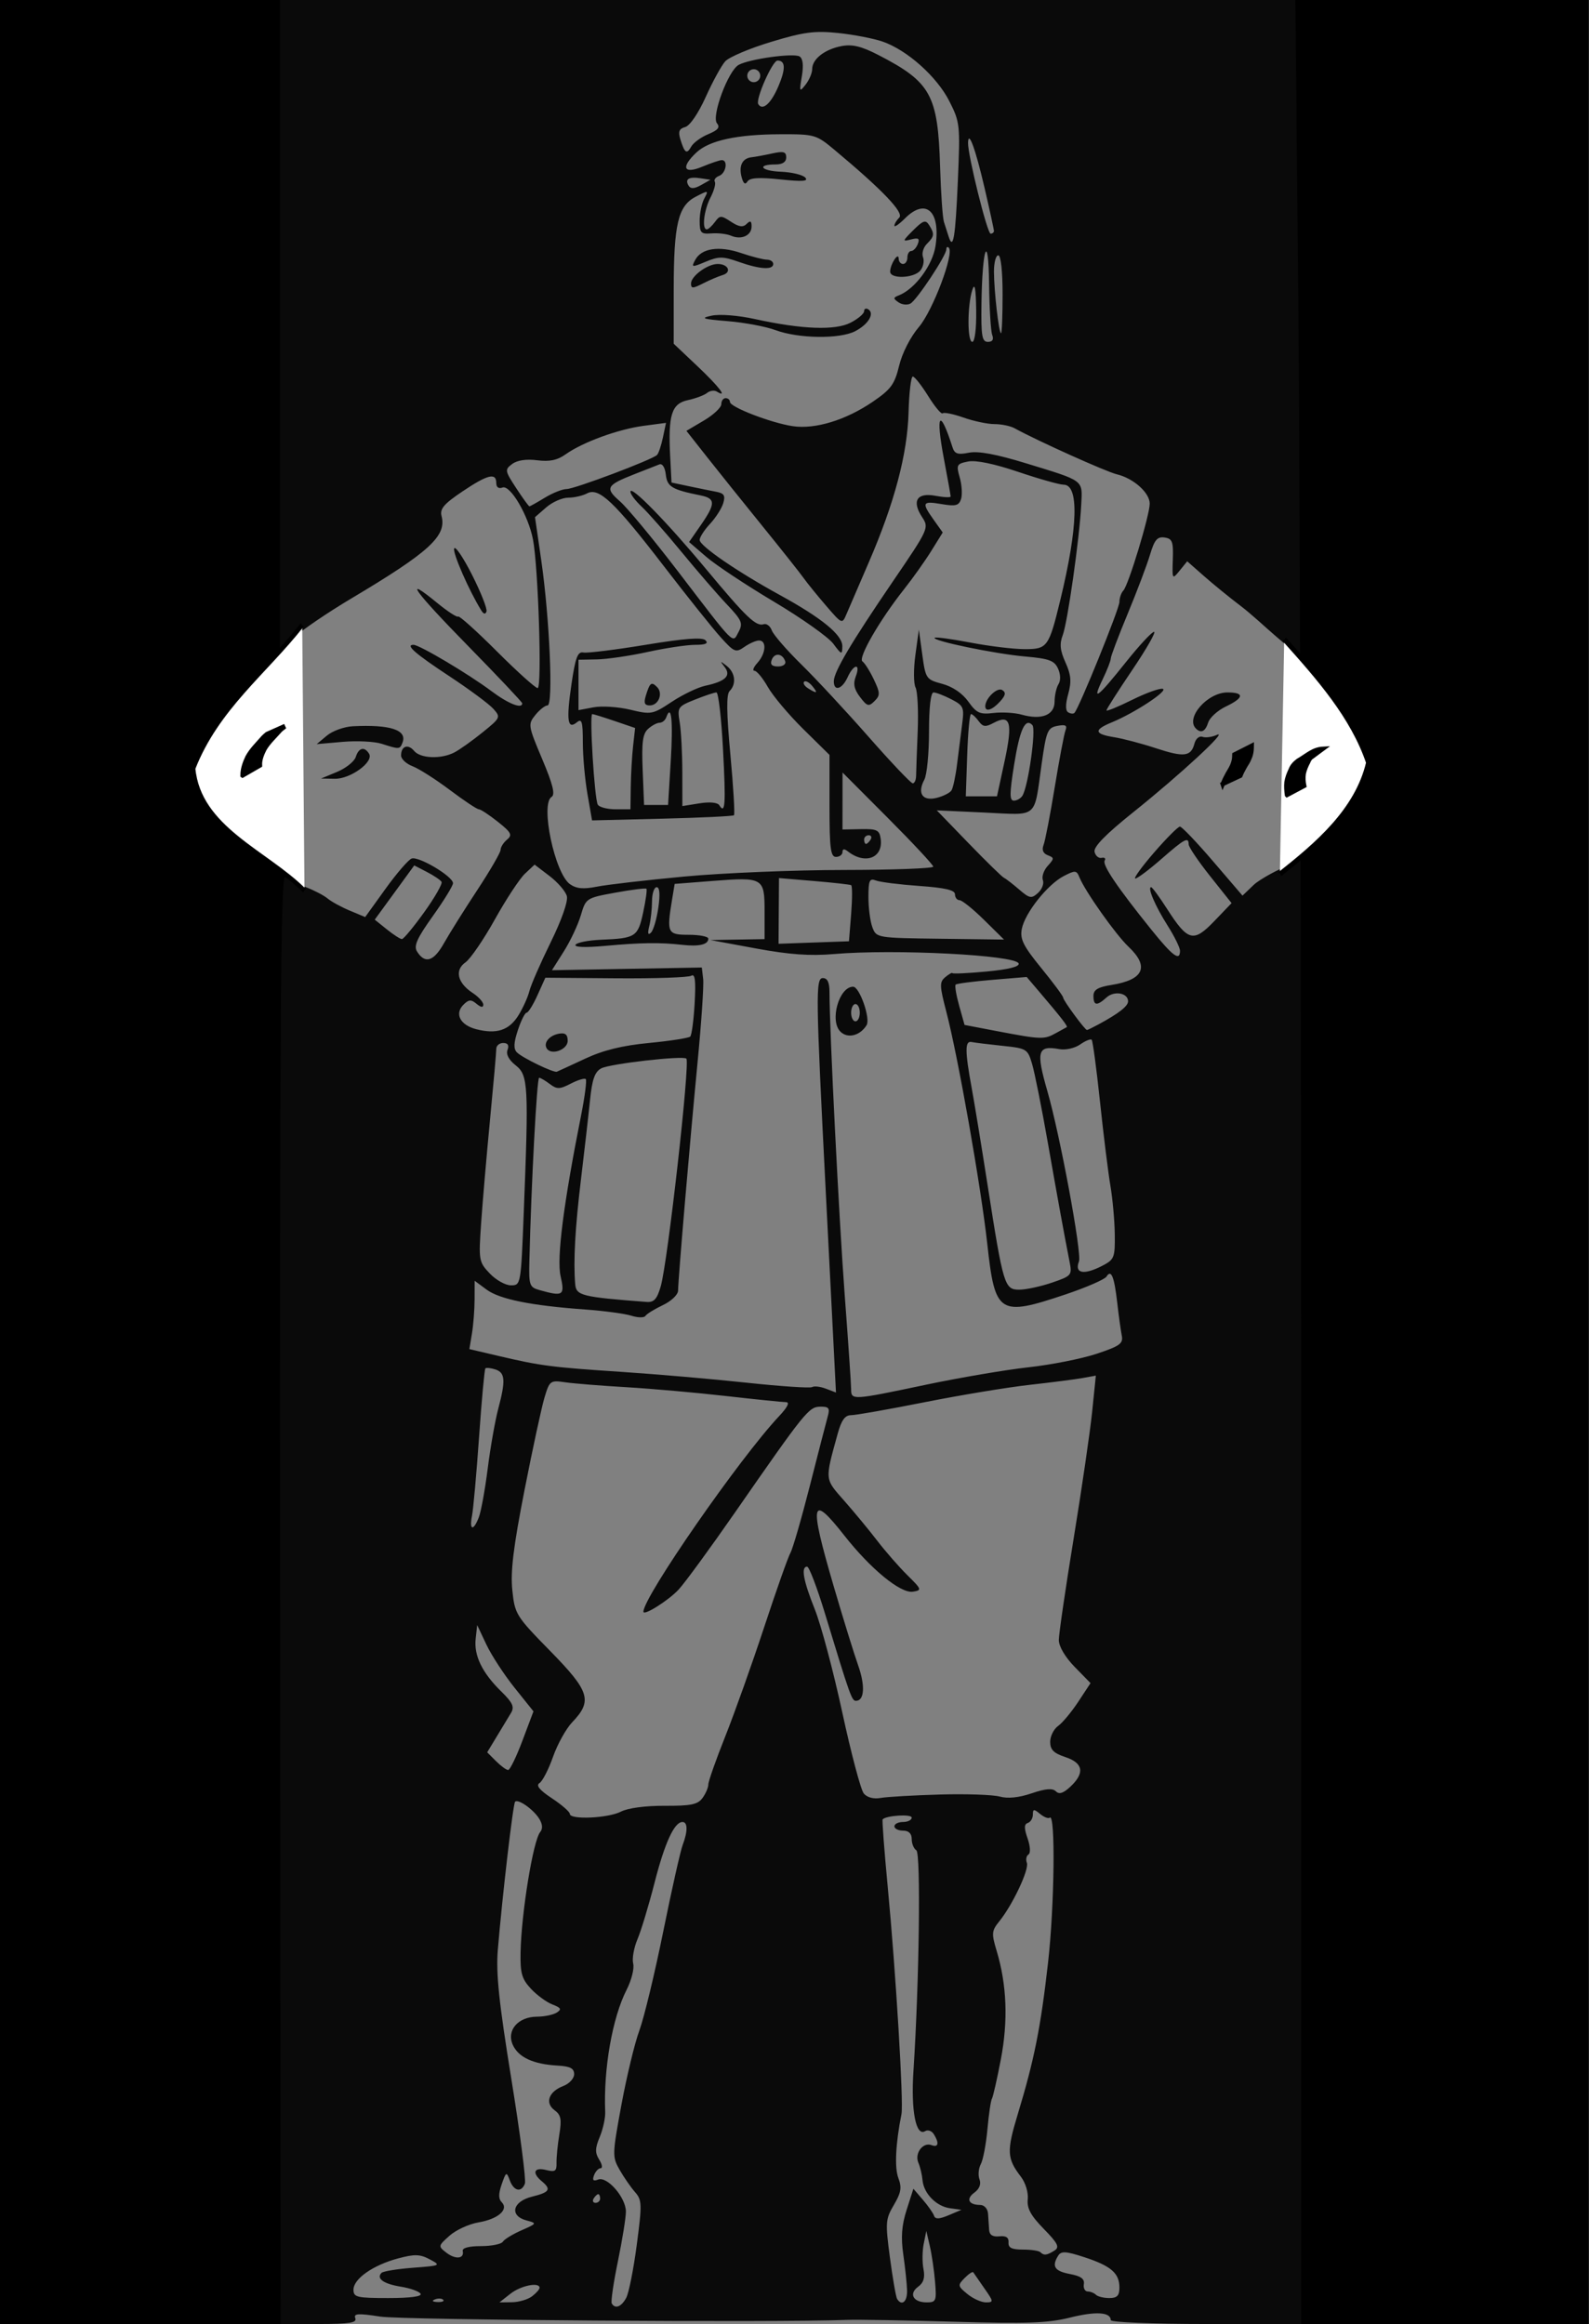
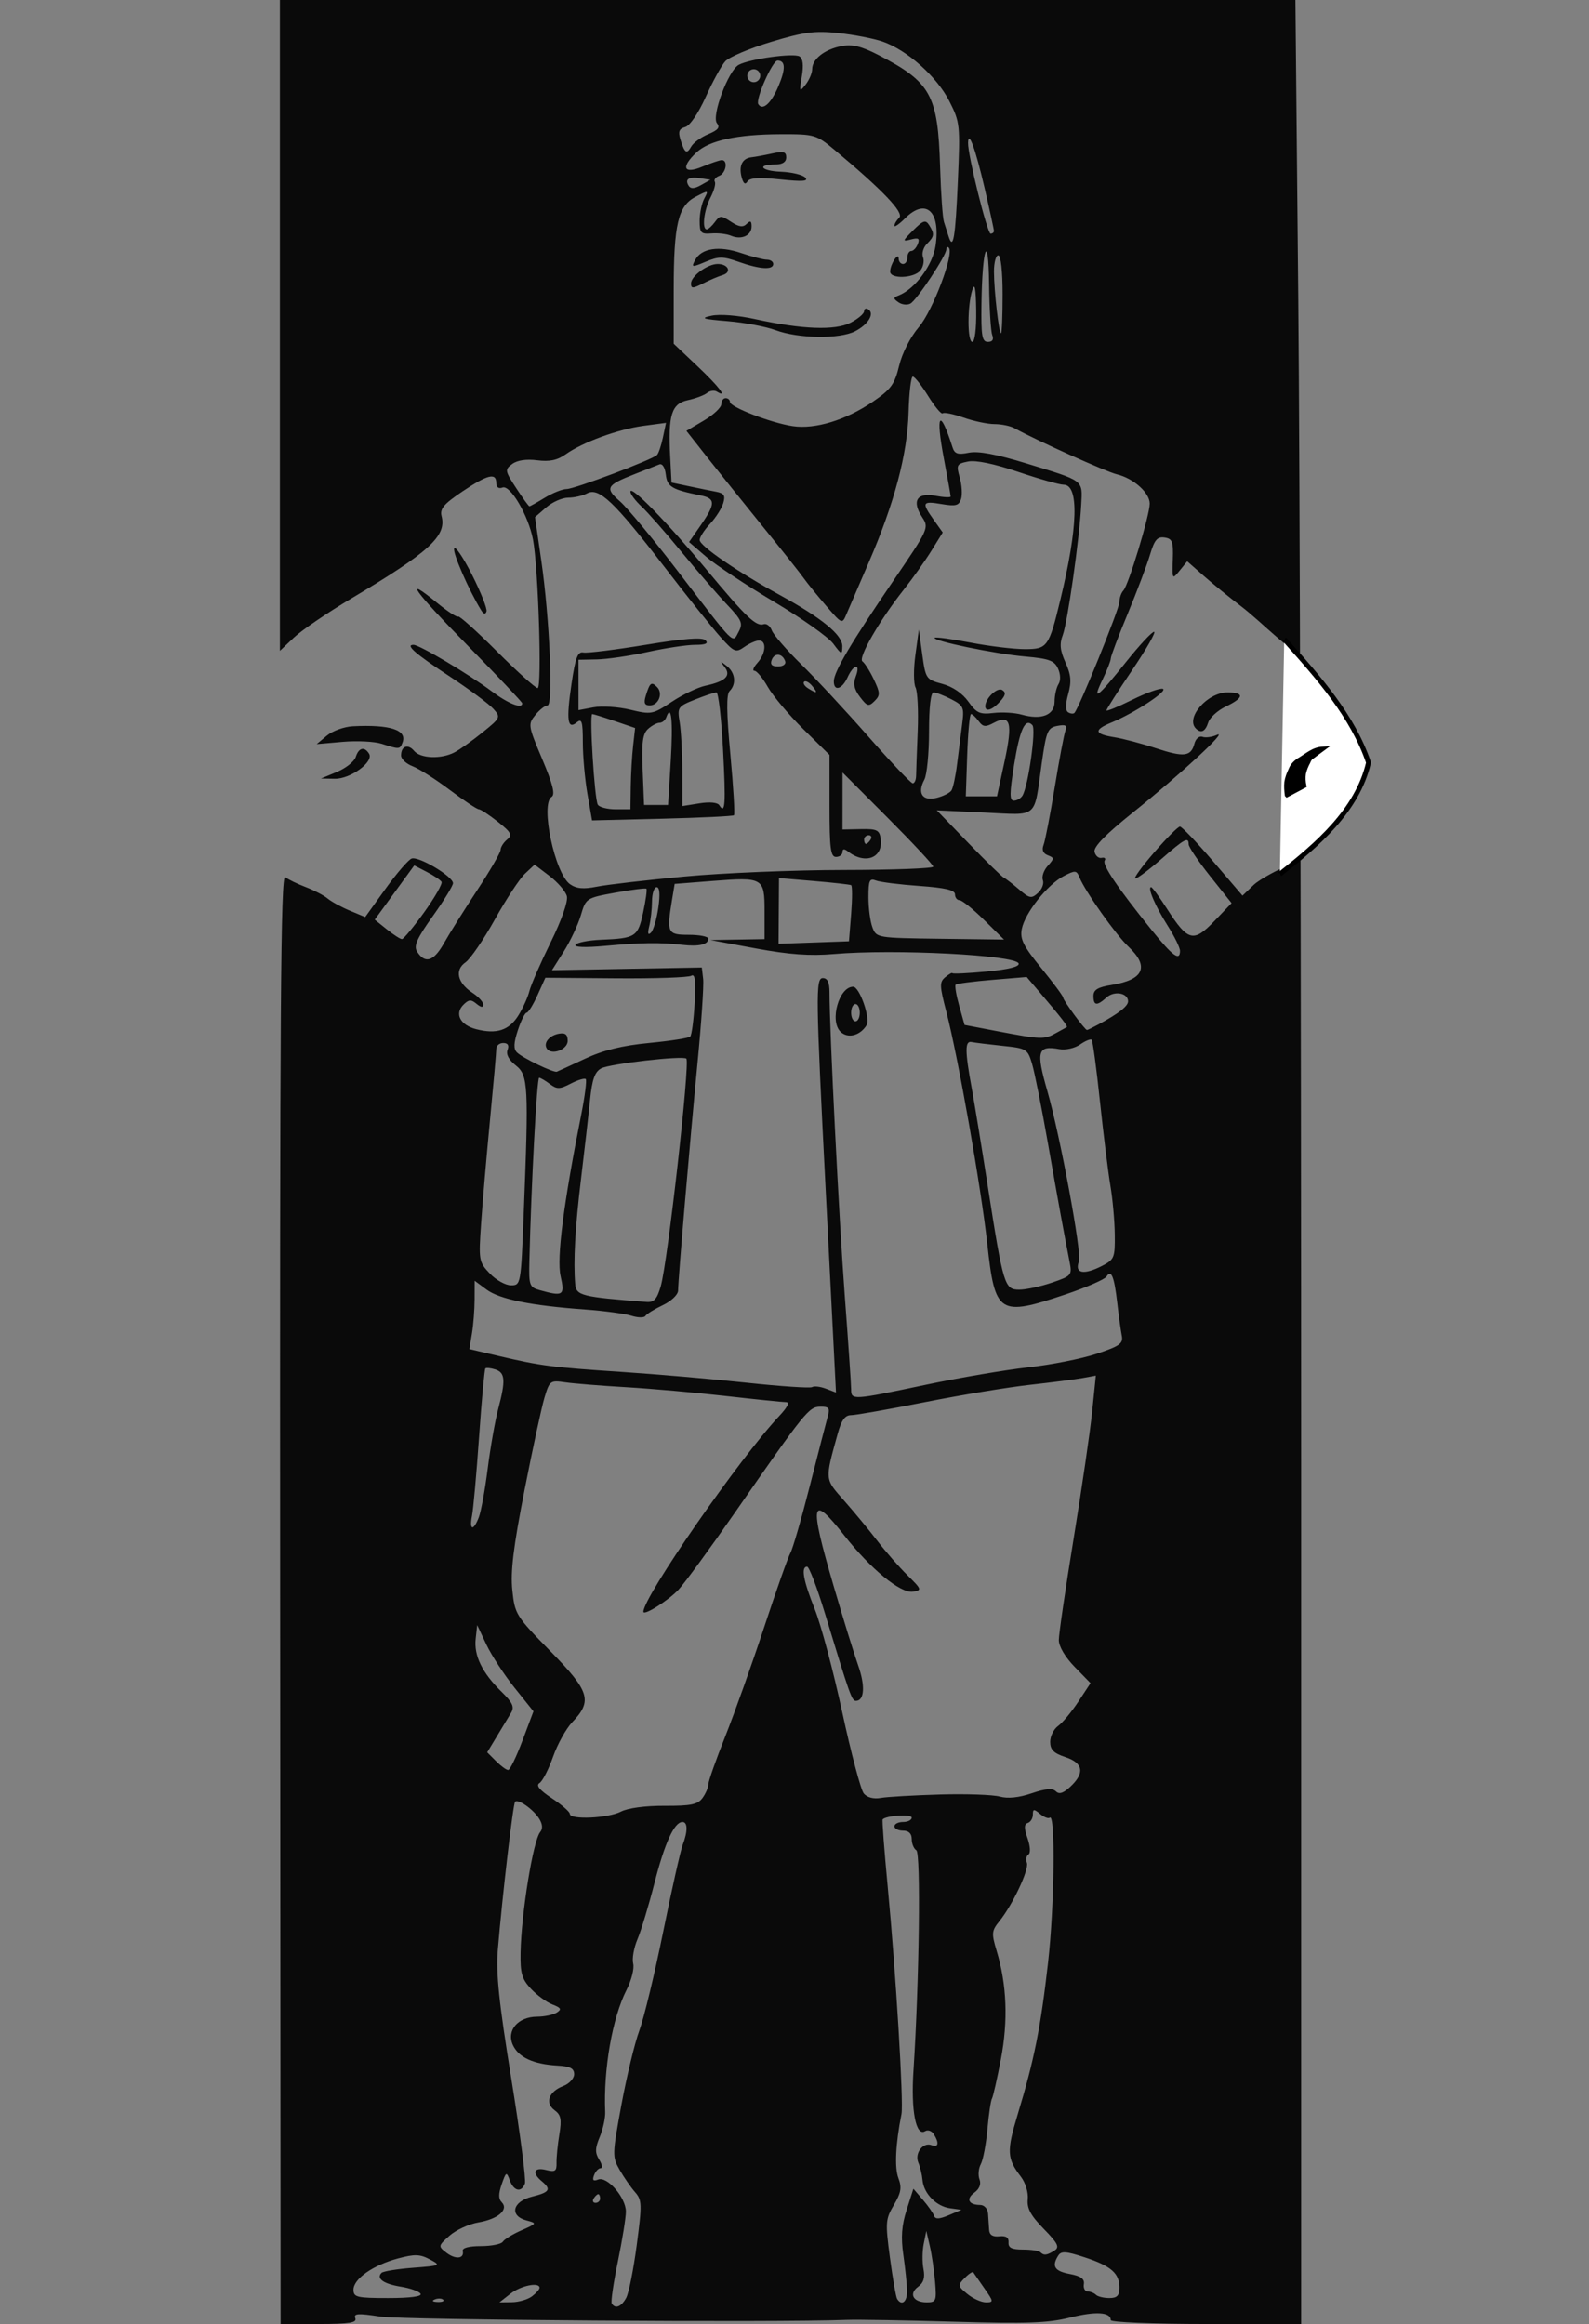
<svg xmlns="http://www.w3.org/2000/svg" xmlns:ns1="http://www.inkscape.org/namespaces/inkscape" xmlns:ns2="http://sodipodi.sourceforge.net/DTD/sodipodi-0.dtd" width="712.732" height="1042.43" id="svg2" version="1.1" ns1:version="0.48+devel r9772" ns2:docname="New document 1">
  <rect width="100%" height="100%" fill="#808080" stroke="none" />
  <defs id="defs4" />
  <ns2:namedview id="base" pagecolor="#ffffff" bordercolor="#666666" borderopacity="1.0" ns1:pageopacity="0.0" ns1:pageshadow="2" ns1:zoom="0.60150394" ns1:cx="356.36612" ns1:cy="521.21503" ns1:document-units="px" ns1:current-layer="layer1" showgrid="false" showguides="true" ns1:guide-bbox="true" fit-margin-top="0" fit-margin-left="0" fit-margin-right="0" fit-margin-bottom="0" ns1:window-width="1440" ns1:window-height="851" ns1:window-x="0" ns1:window-y="1" ns1:window-maximized="1" />
  <g ns1:label="Layer 1" ns1:groupmode="layer" id="layer1" transform="translate(-15.681,-4.966)">
    <g id="g4383" transform="matrix(1.941,0,0,1.941,-690.698,-738.476)">
      <g id="g4370">
-         <rect style="fill:#000000;fill-opacity:1;stroke:#000000;stroke-width:1.002" id="rect4362" width="68.177" height="536.028" x="364.408" y="383.501" />
-         <rect y="383.501" x="662.408" height="536.028" width="68.177" id="rect4364" style="fill:#000000;fill-opacity:1;stroke:#000000;stroke-width:1.002" />
        <path ns1:connector-curvature="0" id="path4282" d="m 428.662,752.369 c -0.089,-135.972 0.132,-167.461 1.169,-166.668 0.703,0.538 2.854,1.578 4.779,2.311 1.925,0.733 4.191,1.916 5.037,2.629 0.845,0.713 3.142,1.968 5.103,2.787 l 3.566,1.49 4.671,-6.492 c 2.569,-3.571 5.293,-6.731 6.054,-7.023 1.604,-0.616 9.569,4.125 9.569,5.695 0,0.582 -2.102,4.004 -4.671,7.604 -3.665,5.135 -4.45,6.898 -3.643,8.179 1.839,2.92 3.846,2.31 6.205,-1.887 1.264,-2.248 4.728,-7.776 7.698,-12.284 2.97,-4.508 5.403,-8.704 5.406,-9.324 0.003,-0.62 0.677,-1.685 1.497,-2.366 1.281,-1.063 0.98,-1.645 -2.138,-4.122 -1.996,-1.586 -3.973,-2.884 -4.393,-2.884 -0.42,0 -3.435,-2.009 -6.701,-4.463 -3.266,-2.455 -7.135,-4.919 -8.599,-5.475 -1.464,-0.557 -2.662,-1.671 -2.662,-2.478 0,-2.19 1.607,-2.762 3.009,-1.073 1.465,1.765 6.237,1.948 9.307,0.357 1.201,-0.623 4.121,-2.698 6.488,-4.611 4.203,-3.397 4.262,-3.526 2.5,-5.488 -0.992,-1.105 -5.502,-4.448 -10.02,-7.43 -8.064,-5.32 -10.378,-7.339 -8.414,-7.339 1.376,0 12.733,6.748 18.024,10.71 3.898,2.918 7.106,4.187 7.106,2.809 0,-0.264 -5.609,-6.205 -12.465,-13.202 -12.551,-12.808 -15.321,-16.661 -7.189,-9.997 2.418,1.982 4.6,3.4 4.849,3.151 0.249,-0.249 4.273,3.369 8.943,8.038 4.67,4.67 8.912,8.491 9.426,8.491 1.034,10e-4 0.151,-27.944 -1.085,-34.361 -1.068,-5.543 -5.25,-12.665 -7.036,-11.98 -0.89,0.341 -1.444,-0.063 -1.444,-1.053 0,-2.458 -2.021,-1.948 -7.857,1.982 -4.265,2.872 -5.221,4.006 -4.784,5.676 1.204,4.606 -2.856,8.31 -20.859,19.028 -5.5,3.274 -11.463,7.336 -13.25,9.026 l -3.25,3.073 0,-75.196 0,-75.196 117.336,0 117.336,0 0.664,69.165 c 0.366,38.154 0.664,158.866 0.664,268.5 l 0,199.335 -22,0 c -12.243,0 -22,-0.396 -22,-0.893 0,-1.868 -3.467,-2.083 -9.436,-0.586 -5.04,1.264 -9.989,1.442 -26.627,0.956 -11.24,-0.328 -22.462,-0.518 -24.937,-0.423 -16.548,0.637 -102.675,0.027 -107.796,-0.764 -5.144,-0.794 -6.202,-0.727 -5.781,0.369 0.406,1.059 -1.353,1.341 -8.373,1.341 l -8.888,0 z m 79.975,161.596 c 0.603,-1.127 1.7,-6.64 2.438,-12.25 1.241,-9.439 1.209,-10.349 -0.418,-12.2 -0.967,-1.1 -2.561,-3.404 -3.541,-5.119 -1.723,-3.015 -1.709,-3.516 0.406,-15 1.204,-6.534 3.071,-14.275 4.151,-17.201 1.079,-2.926 3.561,-13.212 5.516,-22.858 1.954,-9.645 3.974,-18.643 4.488,-19.994 1.207,-3.174 1.19,-5.327 -0.043,-5.327 -1.886,0 -4.088,4.802 -6.469,14.107 -1.322,5.166 -3.088,11.01 -3.926,12.985 -0.838,1.976 -1.284,4.507 -0.992,5.625 0.292,1.118 -0.393,3.846 -1.524,6.062 -3.292,6.452 -5.362,18.271 -4.944,28.22 0.058,1.375 -0.509,3.972 -1.259,5.771 -1.093,2.622 -1.119,3.664 -0.128,5.25 0.68,1.088 0.83,1.979 0.334,1.979 -0.496,0 -1.18,0.725 -1.52,1.611 -0.45,1.171 -0.19,1.447 0.949,1.01 2.096,-0.804 6.387,4.138 6.407,7.379 0.008,1.375 -0.822,6.55 -1.845,11.5 -1.023,4.95 -1.664,9.338 -1.424,9.75 0.785,1.35 2.227,0.789 3.345,-1.3 z m -42.298,0.446 c -0.332,-0.332 -1.195,-0.368 -1.917,-0.079 -0.798,0.319 -0.561,0.556 0.604,0.604 1.054,0.043 1.645,-0.193 1.312,-0.525 z m 20.521,-0.788 c 0.963,-0.731 1.75,-1.616 1.75,-1.968 0,-1.4 -4.332,-0.524 -6.727,1.36 l -2.543,2 2.885,-0.032 c 1.587,-0.018 3.672,-0.63 4.635,-1.36 z m 86.677,-1.358 c -0.04,-1.512 -0.43,-5.225 -0.867,-8.25 -0.585,-4.052 -0.383,-6.784 0.766,-10.377 l 1.56,-4.877 2.202,2.559 c 1.211,1.408 2.371,3.068 2.578,3.689 0.274,0.823 1.185,0.789 3.356,-0.126 l 2.979,-1.255 -2.646,-0.363 c -3.181,-0.437 -6.09,-3.411 -6.358,-6.5 -0.107,-1.238 -0.538,-3.044 -0.957,-4.013 -0.935,-2.162 1.055,-4.831 3.035,-4.071 1.605,0.616 1.83,-0.481 0.523,-2.545 -0.48,-0.758 -1.374,-1.068 -1.987,-0.69 -2.146,1.327 -3.311,-4.665 -2.707,-13.932 1.338,-20.536 1.726,-50.302 0.665,-50.958 -0.587,-0.363 -1.068,-1.534 -1.068,-2.601 0,-1.274 -0.687,-1.941 -2,-1.941 -1.1,0 -2,-0.45 -2,-1 0,-0.55 0.9,-1 2,-1 1.1,0 2,-0.456 2,-1.014 0,-0.857 -5.809,-0.51 -6.72,0.401 -0.154,0.154 0.379,7.218 1.185,15.697 1.866,19.624 3.691,49.809 3.169,52.416 -1.357,6.785 -1.632,12.376 -0.725,14.762 0.838,2.203 0.641,3.385 -1.032,6.222 -1.936,3.281 -1.993,4.053 -0.908,12.208 0.637,4.788 1.381,9.066 1.654,9.507 1.08,1.747 2.373,0.653 2.304,-1.948 z m 6.47,-2 c -0.218,-2.612 -0.762,-6.325 -1.21,-8.25 l -0.814,-3.5 -0.604,3 c -0.332,1.65 -0.356,4.256 -0.053,5.792 0.391,1.983 0.033,3.171 -1.236,4.098 -2.223,1.626 -1.138,3.61 1.975,3.61 2.177,0 2.31,-0.325 1.941,-4.75 z m 11.386,1.5 c -1.252,-1.788 -2.401,-3.448 -2.554,-3.69 -0.152,-0.242 -1.054,0.349 -2.003,1.315 -1.637,1.664 -1.604,1.855 0.635,3.69 1.298,1.065 3.224,1.935 4.28,1.935 1.819,0 1.8,-0.17 -0.357,-3.25 z m -130.282,1.253 c -0.339,-0.549 -2.401,-1.283 -4.581,-1.631 -3.962,-0.634 -5.724,-1.899 -4.44,-3.188 0.375,-0.376 3.647,-0.908 7.271,-1.183 6.438,-0.488 6.527,-0.533 3.871,-1.945 -2.258,-1.2 -3.498,-1.236 -7.315,-0.215 -5.788,1.548 -10.308,4.717 -10.308,7.228 0,1.749 0.761,1.932 8.059,1.932 5.104,0 7.833,-0.366 7.443,-0.997 z m 161.498,-1.431 c 0,-3.313 -1.942,-4.995 -8.084,-7.004 -4.257,-1.392 -5.367,-1.463 -6.05,-0.386 -1.57,2.475 -0.868,3.596 2.665,4.259 2.555,0.479 3.454,1.126 3.25,2.339 -0.155,0.922 0.243,1.686 0.885,1.699 0.642,0.012 1.504,0.36 1.917,0.772 0.412,0.412 1.8,0.75 3.083,0.75 1.804,0 2.333,-0.551 2.333,-2.429 z m -151.75,-8.446 c -0.156,-0.702 1.42,-1.125 4.191,-1.125 2.443,0 4.723,-0.457 5.068,-1.015 0.345,-0.558 2.284,-1.743 4.309,-2.633 3.598,-1.581 3.625,-1.633 1.182,-2.28 -4.032,-1.068 -3.28,-4.379 1.25,-5.498 4.1,-1.013 4.524,-1.686 2.25,-3.574 -2.312,-1.919 -1.789,-3.289 0.99,-2.592 2.114,0.531 2.481,0.283 2.431,-1.642 -0.032,-1.247 0.259,-4.197 0.647,-6.556 0.576,-3.504 0.376,-4.531 -1.094,-5.605 -2.295,-1.678 -1.35,-4.322 2,-5.595 1.396,-0.531 2.523,-1.754 2.52,-2.735 -0.004,-1.353 -0.918,-1.826 -3.844,-1.99 -5.581,-0.313 -9.018,-1.898 -10.322,-4.76 -1.526,-3.349 1.176,-6.518 5.576,-6.539 1.702,-0.008 3.755,-0.433 4.561,-0.943 1.191,-0.753 1.003,-1.106 -1,-1.879 -1.356,-0.523 -3.591,-2.16 -4.966,-3.637 -2.096,-2.252 -2.482,-3.601 -2.389,-8.356 0.18,-9.156 2.902,-25.87 4.534,-27.842 0.636,-0.768 0.555,-1.836 -0.236,-3.102 -1.342,-2.149 -4.853,-4.616 -5.561,-3.908 -0.469,0.469 -2.942,21.657 -3.99,34.181 -0.454,5.418 0.249,12.154 3.111,29.812 2.033,12.547 3.449,23.459 3.145,24.25 -0.814,2.121 -2.564,1.748 -3.486,-0.743 -0.766,-2.072 -0.86,-2.027 -1.877,0.89 -0.759,2.177 -0.76,3.382 -0.003,4.139 1.698,1.698 -0.837,3.907 -5.363,4.672 -2.2,0.372 -5.212,1.758 -6.692,3.08 -2.639,2.357 -2.654,2.434 -0.733,3.916 2.121,1.635 4.193,1.422 3.79,-0.391 z m 136.743,-0.099 c 1.231,-0.778 0.796,-1.658 -2.486,-5.018 -3.011,-3.084 -3.908,-4.746 -3.689,-6.837 0.164,-1.563 -0.528,-3.828 -1.594,-5.216 -3.22,-4.193 -3.309,-5.884 -0.758,-14.296 3.857,-12.718 5.325,-20.05 7.041,-35.158 1.483,-13.06 1.738,-34.625 0.396,-33.5 -0.328,0.275 -1.34,-0.118 -2.25,-0.872 -1.416,-1.176 -1.654,-1.152 -1.654,0.167 0,0.847 -0.525,1.714 -1.166,1.928 -0.873,0.291 -0.888,1.186 -0.06,3.561 0.635,1.822 0.724,3.409 0.209,3.727 -0.493,0.305 -0.661,1.169 -0.372,1.921 0.578,1.506 -3.283,9.707 -6.357,13.502 -1.787,2.207 -1.841,2.794 -0.623,6.841 2.354,7.822 2.677,16.148 0.971,25.064 -0.877,4.586 -1.806,8.68 -2.064,9.096 -0.258,0.417 -0.724,3.585 -1.038,7.04 -0.313,3.455 -1.003,7.092 -1.532,8.081 -0.53,0.989 -0.666,2.572 -0.304,3.516 0.418,1.089 -0.014,2.209 -1.181,3.062 -1.993,1.458 -1.35,2.833 1.335,2.853 0.96,0.007 1.741,0.87 1.823,2.013 0.079,1.1 0.192,2.782 0.25,3.738 0.072,1.182 0.826,1.662 2.356,1.5 1.559,-0.165 2.212,0.269 2.128,1.412 -0.092,1.237 0.738,1.65 3.317,1.65 1.891,0 3.709,0.27 4.039,0.6 0.815,0.815 1.503,0.736 3.26,-0.374 z m -104.993,-12.026 c 0,-0.55 -0.198,-1 -0.441,-1 -0.243,0 -0.719,0.45 -1.059,1 -0.34,0.55 -0.141,1 0.441,1 0.582,0 1.059,-0.45 1.059,-1 z m 4.8,-89.392 c 1.621,-0.836 5.659,-1.375 10.104,-1.35 6.067,0.034 7.647,-0.291 8.75,-1.799 0.74,-1.012 1.346,-2.421 1.346,-3.13 0,-0.709 1.76,-5.707 3.912,-11.108 2.152,-5.4 6.203,-16.772 9.002,-25.27 2.8,-8.498 5.527,-16.213 6.061,-17.144 0.534,-0.931 2.553,-7.906 4.487,-15.5 1.934,-7.594 3.799,-14.82 4.144,-16.057 0.525,-1.882 0.241,-2.244 -1.739,-2.211 -2.648,0.044 -3.462,1.052 -19.684,24.412 -5.748,8.277 -11.616,16.304 -13.041,17.838 -2.356,2.537 -8.142,6.175 -8.142,5.12 0,-3.433 22.25,-35.498 31.336,-45.158 1.977,-2.102 2.546,-3.253 1.61,-3.259 -0.795,-0.005 -7.071,-0.647 -13.946,-1.427 -6.875,-0.78 -17.225,-1.694 -23,-2.032 -5.775,-0.338 -12.108,-0.846 -14.074,-1.131 -3.455,-0.5 -3.615,-0.382 -4.793,3.551 -0.67,2.238 -2.749,11.871 -4.619,21.408 -2.56,13.058 -3.254,18.754 -2.809,23.068 0.574,5.558 0.835,5.978 8.784,14.09 9.12,9.307 9.792,11.491 5.055,16.436 -1.409,1.471 -3.402,5.06 -4.429,7.974 -1.027,2.915 -2.435,5.651 -3.129,6.08 -0.879,0.543 -0.004,1.613 2.875,3.519 2.276,1.506 4.138,3.129 4.138,3.606 0,1.392 8.845,0.998 11.8,-0.525 z m 73.7,-3.956 c 6.05,-0.172 12.279,0.042 13.843,0.475 1.85,0.512 4.424,0.25 7.37,-0.75 3.224,-1.095 4.836,-1.228 5.6,-0.464 0.764,0.764 1.737,0.45 3.38,-1.094 3.348,-3.145 2.944,-5.453 -1.193,-6.819 -2.688,-0.887 -3.5,-1.704 -3.5,-3.521 0,-1.301 0.826,-2.954 1.835,-3.672 1.009,-0.719 3.107,-3.238 4.661,-5.599 l 2.826,-4.293 -3.661,-3.749 c -2.2,-2.253 -3.663,-4.73 -3.665,-6.207 -0.002,-1.352 1.54,-11.908 3.427,-23.458 1.887,-11.55 3.812,-24.744 4.279,-29.319 l 0.849,-8.319 -3.026,0.549 c -1.664,0.302 -7.187,1.012 -12.273,1.579 -5.086,0.566 -16.021,2.375 -24.301,4.02 -8.28,1.645 -15.914,2.991 -16.965,2.991 -1.397,0 -2.226,1.142 -3.083,4.25 -3.003,10.883 -3.053,10.361 1.488,15.507 2.302,2.609 5.74,6.768 7.64,9.243 1.9,2.475 5.033,6.059 6.961,7.965 3.346,3.307 3.404,3.481 1.277,3.817 -2.831,0.447 -9.758,-5.236 -15.884,-13.032 -7.701,-9.8 -8.128,-7.763 -2.444,11.674 2.168,7.414 4.721,15.674 5.673,18.355 1.674,4.714 1.46,8.221 -0.503,8.221 -0.964,0 -1.358,-1.111 -7.178,-20.25 -1.798,-5.912 -3.643,-10.75 -4.101,-10.75 -1.471,0 -0.897,3.181 1.78,9.874 1.437,3.592 4.289,14.293 6.338,23.78 2.049,9.487 4.287,17.927 4.975,18.755 0.772,0.93 2.268,1.324 3.912,1.03 1.465,-0.262 7.613,-0.616 13.663,-0.788 z m -96.454,-12.447 2.546,-6.77 -4.378,-5.467 c -2.408,-3.007 -5.334,-7.492 -6.502,-9.967 l -2.124,-4.5 -0.352,3.186 c -0.427,3.863 1.515,7.854 5.914,12.155 2.629,2.571 3.086,3.567 2.264,4.939 -0.566,0.946 -2.038,3.384 -3.272,5.419 l -2.242,3.7 2.05,2.05 c 1.128,1.128 2.388,2.045 2.8,2.038 0.412,-0.007 1.896,-3.059 3.296,-6.783 z m -10.065,-51.654 c 0.512,-1.347 1.431,-6.41 2.042,-11.25 0.611,-4.84 1.707,-11.051 2.436,-13.801 1.741,-6.567 1.603,-8.346 -0.7,-9.077 -1.05,-0.333 -2.076,-0.439 -2.28,-0.234 -0.204,0.204 -0.86,7.333 -1.457,15.841 -0.597,8.508 -1.332,16.707 -1.633,18.22 -0.678,3.411 0.338,3.602 1.593,0.301 z m 103.191,-30.563 c 7.881,-1.657 18.603,-3.482 23.828,-4.055 5.225,-0.573 12.306,-1.976 15.736,-3.118 5.365,-1.786 6.177,-2.372 5.81,-4.195 -0.234,-1.166 -0.705,-4.569 -1.046,-7.562 -0.696,-6.106 -1.402,-7.835 -2.484,-6.084 -0.403,0.653 -4.644,2.501 -9.423,4.107 -15.441,5.189 -16.342,4.61 -18.128,-11.648 -1.455,-13.243 -6.749,-43.246 -9.468,-53.659 -1.575,-6.031 -1.598,-6.859 -0.223,-8 0.843,-0.7 1.577,-1.111 1.63,-0.914 0.053,0.197 3.603,0.03 7.889,-0.371 5.073,-0.475 7.663,-1.124 7.42,-1.859 -0.644,-1.951 -28.728,-3.384 -42.713,-2.178 -5.481,0.472 -10.327,0.124 -18,-1.295 l -10.5,-1.941 6.25,-0.107 6.25,-0.107 0,-6.393 c 0,-7.806 -0.282,-7.97 -12.119,-7.044 l -8.658,0.677 -0.6,3.63 c -1.278,7.728 -1.087,8.13 3.878,8.13 2.475,0 4.5,0.402 4.5,0.893 0,1.359 -2.127,1.866 -6,1.429 -5.138,-0.58 -9.607,-0.52 -17.883,0.241 -4.529,0.416 -7.159,0.315 -6.803,-0.261 0.319,-0.517 2.967,-1.038 5.883,-1.158 8.024,-0.331 8.534,-0.662 9.75,-6.334 0.602,-2.806 0.938,-5.258 0.748,-5.448 -0.19,-0.19 -3.413,0.213 -7.162,0.896 -6.754,1.231 -6.826,1.278 -7.999,5.242 -0.651,2.2 -2.419,5.954 -3.929,8.342 l -2.746,4.342 17.32,-0.312 17.32,-0.312 0.311,2.668 c 0.171,1.468 -0.421,10.229 -1.317,19.471 -1.767,18.234 -4.457,49.763 -4.48,52.505 -0.008,0.957 -1.555,2.434 -3.53,3.372 -1.934,0.918 -3.744,2.037 -4.022,2.487 -0.278,0.45 -1.734,0.43 -3.234,-0.046 -1.5,-0.475 -6.328,-1.124 -10.728,-1.441 -12.457,-0.897 -19.724,-2.365 -22.735,-4.591 l -2.765,-2.044 -0.011,4.28 c -0.006,2.354 -0.28,5.907 -0.609,7.896 l -0.598,3.616 6.859,1.607 c 9.708,2.274 12.085,2.581 28.359,3.657 7.975,0.527 20.947,1.65 28.826,2.494 7.879,0.844 14.704,1.302 15.166,1.016 0.462,-0.286 1.891,-0.12 3.174,0.369 l 2.334,0.888 -0.641,-12.631 c -0.353,-6.947 -1.123,-22.081 -1.712,-33.631 -2.324,-45.56 -2.379,-49.5 -0.691,-49.5 1.077,0 1.544,0.988 1.544,3.264 0,8.701 2.199,52.439 3.516,69.954 0.816,10.845 1.484,20.633 1.484,21.75 0,2.603 0.172,2.593 17.172,-0.981 z m -19.654,-81.613 c -2.535,-2.535 -0.31,-10.374 2.945,-10.374 1.485,0 4.056,7.353 3.107,8.888 -1.516,2.453 -4.381,3.157 -6.052,1.486 z m 4.483,-4.374 c 0,-1.1 -0.45,-2 -1,-2 -0.55,0 -1,0.9 -1,2 0,1.1 0.45,2 1,2 0.55,0 1,-0.9 1,-2 z m -46.002,63.25 c 1.613,-5.538 6.82,-51.79 5.926,-52.636 -0.787,-0.745 -17.68,1.185 -19.663,2.246 -1.505,0.805 -2.113,2.523 -2.602,7.346 -0.351,3.462 -1.291,11.694 -2.089,18.294 -1.357,11.226 -1.782,18.95 -1.332,24.245 0.223,2.625 1.519,2.947 16.465,4.087 1.741,0.133 2.432,-0.618 3.295,-3.582 z m -23.142,-2.395 c -0.929,-4.135 0.675,-16.686 4.752,-37.189 0.857,-4.309 1.337,-8.054 1.068,-8.324 -0.27,-0.269 -1.822,0.199 -3.45,1.041 -2.572,1.33 -3.207,1.344 -4.843,0.106 -1.035,-0.784 -2.151,-1.44 -2.48,-1.457 -0.519,-0.028 -1.829,24.578 -2.259,42.418 -0.134,5.547 0.026,5.997 2.357,6.65 5.47,1.534 5.87,1.266 4.856,-3.244 z m 113.52,1.532 c 4.544,-1.548 4.708,-1.738 4.119,-4.75 -1.374,-7.018 -2.62,-13.843 -5.047,-27.637 -1.403,-7.975 -3.032,-16.129 -3.619,-18.12 -1.037,-3.512 -1.242,-3.638 -6.882,-4.228 -3.197,-0.334 -6.406,-0.73 -7.131,-0.88 -1.543,-0.319 -1.529,2.094 0.061,10.728 0.608,3.3 2.265,13.425 3.683,22.5 3.608,23.094 3.884,24 7.299,24 1.531,0 4.913,-0.726 7.516,-1.613 z M 484.953,663.355 c 1.166,-29.57 1.04,-31.894 -1.85,-34.167 -1.594,-1.254 -2.283,-2.555 -1.893,-3.573 0.406,-1.058 0.07,-1.6 -0.993,-1.6 -0.884,0 -1.607,0.612 -1.607,1.36 0,0.748 -0.645,8.06 -1.434,16.25 -0.788,8.19 -1.715,18.94 -2.059,23.89 -0.607,8.722 -0.546,9.085 1.974,11.75 1.43,1.512 3.636,2.75 4.902,2.75 2.285,0 2.308,-0.127 2.96,-16.66 z m 133.707,12.134 c 2.762,-1.428 2.946,-1.891 2.877,-7.25 -0.04,-3.148 -0.494,-8.199 -1.008,-11.224 -0.515,-3.025 -1.596,-11.752 -2.404,-19.393 -0.808,-7.641 -1.675,-14.1 -1.927,-14.352 -0.252,-0.252 -1.453,0.238 -2.668,1.089 -1.238,0.867 -3.356,1.34 -4.815,1.075 -5.026,-0.913 -5.419,0.461 -2.765,9.667 2.946,10.217 8.016,37.544 7.308,39.389 -1.075,2.801 1.129,3.209 5.402,1 z M 499.11,627.655 c 4.238,-1.978 8.598,-3.05 14.848,-3.651 4.866,-0.468 9.128,-1.131 9.47,-1.473 0.342,-0.342 0.802,-3.808 1.022,-7.702 0.296,-5.235 0.095,-6.891 -0.771,-6.356 -0.644,0.398 -8.497,0.665 -17.45,0.593 l -16.279,-0.131 -1.822,4.041 c -1.002,2.222 -2.132,4.041 -2.51,4.041 -0.378,0 -1.287,1.814 -2.018,4.03 -0.976,2.958 -1.034,4.326 -0.218,5.142 1.273,1.273 8.474,4.755 9.227,4.462 0.275,-0.107 3.2,-1.455 6.5,-2.995 z M 490.27,625.275 c -0.81,-1.311 0.614,-3.02 2.84,-3.409 1.45,-0.254 2,0.2 2,1.65 0,2.057 -3.801,3.439 -4.84,1.759 z m 117.603,-3.509 c 1.23,-0.688 2.381,-1.32 2.558,-1.405 0.333,-0.16 -1.192,-2.128 -6.286,-8.114 l -2.964,-3.483 -7.993,0.667 c -4.396,0.367 -8.187,0.86 -8.424,1.097 -0.237,0.237 0.129,2.43 0.813,4.874 l 1.244,4.443 7.644,1.46 c 9.995,1.909 10.768,1.936 13.408,0.461 z m -124.146,-4.135 c 1.058,-1.713 2.199,-4.24 2.535,-5.615 0.336,-1.375 2.538,-6.422 4.895,-11.215 2.559,-5.205 4.074,-9.52 3.762,-10.713 -0.287,-1.099 -2.082,-3.187 -3.988,-4.641 l -3.466,-2.643 -2.236,2.1 c -1.23,1.155 -4.356,5.909 -6.949,10.564 -2.592,4.655 -5.647,9.118 -6.788,9.917 -2.557,1.791 -1.862,4.76 1.656,7.064 1.354,0.887 2.461,2.107 2.461,2.712 0,0.719 -0.537,0.654 -1.55,-0.187 -1.274,-1.057 -1.815,-1.021 -3.037,0.2 -2.104,2.104 -0.755,4.696 2.943,5.654 4.71,1.22 7.621,0.266 9.761,-3.198 z m 134.018,2.107 c 4.718,-2.551 6.864,-4.226 6.864,-5.355 0,-1.936 -3.188,-2.507 -4.973,-0.891 -2.226,2.015 -3.027,1.923 -3.027,-0.348 0,-1.426 1.001,-2.032 4.2,-2.544 7.437,-1.189 8.781,-4.22 3.909,-8.818 -2.957,-2.791 -10.027,-12.785 -11.341,-16.03 -0.672,-1.662 -0.964,-1.686 -3.642,-0.301 -3.739,1.933 -8.98,8.546 -9.683,12.216 -0.45,2.351 0.338,3.933 4.505,9.044 2.778,3.407 5.051,6.474 5.051,6.817 0,0.644 5.031,7.489 5.504,7.489 0.147,0 1.331,-0.575 2.631,-1.279 z m 18.864,-17.026 c 0,-0.717 -1.299,-3.353 -2.887,-5.857 -2.828,-4.46 -4.703,-8.839 -3.784,-8.839 0.255,0 1.916,2.264 3.692,5.031 4.805,7.487 6.088,7.82 10.892,2.82 l 4.006,-4.169 -4.959,-6.233 c -2.728,-3.428 -4.959,-6.731 -4.959,-7.341 0,-1.823 -0.931,-1.323 -6.321,3.392 -2.829,2.475 -5.534,4.5 -6.01,4.5 -0.476,0 1.473,-2.7 4.332,-6 2.859,-3.3 5.551,-6 5.983,-6 0.432,0 3.861,3.59 7.621,7.977 l 6.835,7.977 2.585,-2.477 c 1.422,-1.362 6.456,-3.999 7.094,-3.999 2.899,0 4.987,-3.744 3.105,-26.356 l 1.048,-21.856 -6.408,-5.495 c -1.986,-1.703 -5.388,-4.896 -7.863,-6.768 -2.475,-1.872 -6.264,-4.956 -8.419,-6.854 l -3.919,-3.45 -1.743,2.152 c -1.712,2.114 -1.74,2.067 -1.581,-2.6 0.14,-4.112 -0.118,-4.792 -1.916,-5.049 -1.675,-0.239 -2.326,0.535 -3.359,4 -0.705,2.363 -3.032,8.512 -5.172,13.663 -2.14,5.151 -3.891,9.786 -3.891,10.298 0,0.513 -0.86,2.712 -1.911,4.888 -2.534,5.244 -1.211,4.247 5.463,-4.117 3.044,-3.815 5.946,-6.936 6.451,-6.936 0.504,0 -1.765,3.969 -5.043,8.82 -3.278,4.851 -5.959,9.049 -5.959,9.329 0,0.28 2.667,-0.812 5.926,-2.428 3.26,-1.616 6.457,-2.761 7.105,-2.544 1.29,0.43 -6.593,5.604 -11.782,7.732 -4.249,1.743 -4.105,2.698 0.518,3.438 2.073,0.331 6.412,1.475 9.644,2.541 6.505,2.146 8.134,1.952 8.923,-1.063 0.296,-1.133 1.116,-1.828 1.849,-1.566 0.724,0.259 2.216,0.06 3.316,-0.441 2.896,-1.32 -8.465,9.193 -19.31,17.868 -6.326,5.06 -9.192,7.987 -8.941,9.131 0.203,0.926 0.939,1.56 1.635,1.408 0.696,-0.151 1.015,0.13 0.709,0.625 -0.605,0.979 2.874,6.134 10.729,15.9 4.989,6.202 6.678,7.453 6.678,4.946 z m 3.667,-51.362 c -2.459,-2.459 2.678,-8.333 7.288,-8.333 4,0 3.86,1.241 -0.369,3.258 -1.878,0.896 -3.708,2.554 -4.067,3.685 -0.666,2.098 -1.659,2.583 -2.851,1.39 z m -79.662,42.824 c 0.277,-3.488 0.277,-6.469 0,-6.622 -0.277,-0.154 -4.144,-0.587 -8.591,-0.962 l -8.087,-0.682 -0.049,7.593 -0.049,7.593 8.136,-0.289 8.136,-0.289 0.505,-6.343 z m -98.649,-0.391 c 2.46,-3.429 4.258,-6.582 3.995,-7.007 -0.263,-0.425 -1.789,-1.451 -3.392,-2.28 l -2.915,-1.507 -4.565,6.264 -4.565,6.264 2.793,2.245 c 1.536,1.235 3.104,2.247 3.485,2.25 0.38,0.003 2.704,-2.8 5.164,-6.229 z m 129.358,1.788 c -2.541,-2.505 -5.091,-4.554 -5.666,-4.554 -0.576,0 -1.047,-0.608 -1.047,-1.351 0,-0.979 -2.274,-1.512 -8.25,-1.935 -4.537,-0.321 -9.037,-0.886 -10,-1.256 -1.509,-0.58 -1.75,-0.046 -1.75,3.869 0,2.498 0.415,5.634 0.923,6.97 0.915,2.406 1.054,2.43 15.666,2.619 l 14.743,0.191 z m -75.269,-2.804 c 0.444,-3.109 0.311,-4.75 -0.383,-4.75 -0.584,0 -1.067,1.462 -1.075,3.25 -0.008,1.788 -0.294,4.375 -0.636,5.75 -0.421,1.692 -0.293,2.177 0.397,1.5 0.561,-0.55 1.324,-3.138 1.697,-5.75 z m 88.867,-6.381 c -0.305,-0.794 0.195,-2.271 1.111,-3.282 1.543,-1.705 1.544,-1.885 0.018,-2.471 -1.082,-0.415 -1.415,-1.229 -0.969,-2.374 0.373,-0.958 1.533,-6.963 2.579,-13.344 1.046,-6.382 2.164,-12.287 2.484,-13.122 0.449,-1.17 0.018,-1.412 -1.874,-1.05 -2.248,0.43 -2.555,1.164 -3.611,8.622 -1.851,13.08 -0.586,11.991 -13.26,11.406 l -10.995,-0.508 7.353,7.601 c 4.044,4.181 7.721,7.773 8.171,7.983 0.449,0.21 2.024,1.424 3.5,2.697 2.416,2.085 2.85,2.165 4.365,0.8 0.925,-0.833 1.433,-2.164 1.129,-2.958 z m -82.811,-0.832 c 8.8,-0.822 25.337,-1.505 36.75,-1.516 11.412,-0.011 20.74,-0.358 20.727,-0.771 -0.013,-0.412 -4.734,-5.475 -10.493,-11.25 l -10.47,-10.5 -0.007,6.586 -0.007,6.586 4.25,-0.086 c 3.707,-0.075 4.292,0.208 4.577,2.219 0.628,4.433 -3.576,6.058 -7.577,2.928 -0.838,-0.656 -1.25,-0.608 -1.25,0.144 0,0.617 -0.675,1.122 -1.5,1.122 -1.248,0 -1.5,-1.976 -1.5,-11.781 l 0,-11.781 -6.059,-5.969 c -3.332,-3.283 -7.015,-7.656 -8.184,-9.719 -1.169,-2.062 -2.562,-3.75 -3.096,-3.75 -0.534,0 -0.226,-0.823 0.684,-1.829 1.964,-2.17 2.183,-5.171 0.378,-5.171 -0.703,0 -2.231,0.668 -3.397,1.485 -1.98,1.387 -2.342,1.238 -5.488,-2.25 -1.852,-2.054 -7.748,-9.432 -13.101,-16.394 -11.452,-14.895 -15.029,-18.29 -17.744,-16.837 -1.024,0.548 -2.991,0.996 -4.372,0.996 -1.38,0 -3.672,1.012 -5.092,2.25 l -2.582,2.25 1.447,10 c 1.929,13.338 2.805,33.5 1.454,33.5 -0.566,0 -1.834,0.994 -2.817,2.209 -1.739,2.147 -1.694,2.432 1.58,10.197 2.464,5.843 3.047,8.187 2.17,8.729 -2.657,1.642 0.733,17.711 4.257,20.18 1.489,1.043 3.105,1.189 6.236,0.563 2.324,-0.465 11.426,-1.518 20.226,-2.341 z m -22.435,-19.082 c -0.586,-3.365 -1.065,-8.724 -1.065,-11.909 0,-4.816 -0.233,-5.597 -1.383,-4.643 -2.163,1.796 -2.474,-0.467 -1.227,-8.925 0.896,-6.07 1.424,-7.46 2.735,-7.201 0.894,0.177 7.373,-0.625 14.397,-1.781 8.943,-1.472 13.087,-1.787 13.824,-1.049 0.737,0.737 0.019,1.053 -2.397,1.054 -1.897,6.5e-4 -6.825,0.741 -10.95,1.644 -4.125,0.904 -9.412,1.679 -11.75,1.722 l -4.25,0.079 0,5.822 0,5.822 3.473,-0.652 c 1.91,-0.358 5.732,-0.11 8.494,0.553 4.851,1.164 5.176,1.102 9.604,-1.831 2.521,-1.67 6.011,-3.341 7.756,-3.714 4.652,-0.994 6.007,-2.316 4.435,-4.33 -1.122,-1.437 -1.067,-1.464 0.488,-0.245 1.977,1.55 2.282,4.196 0.669,5.808 -0.775,0.775 -0.724,4.938 0.178,14.689 0.692,7.484 1.066,13.788 0.831,14.007 -0.235,0.22 -7.711,0.579 -16.613,0.797 l -16.185,0.398 z m 10.012,-1.704 c 0.042,-2.888 0.286,-7.114 0.541,-9.392 l 0.464,-4.142 -4.719,-1.608 c -2.595,-0.884 -4.929,-1.608 -5.186,-1.608 -0.691,0 0.517,19.695 1.285,20.937 0.361,0.585 2.205,1.063 4.098,1.063 l 3.441,0 z m 21.317,-8.627 c -0.381,-7.218 -1.066,-13.123 -1.523,-13.123 -0.457,0 -2.687,0.743 -4.957,1.651 -3.976,1.591 -4.105,1.782 -3.531,5.25 0.327,1.979 0.6,7.144 0.606,11.477 l 0.011,7.878 3.94,-0.63 c 2.392,-0.383 4.199,-0.21 4.6,0.439 1.369,2.215 1.527,-0.185 0.854,-12.941 z m -12.075,2.68 c 0.563,-9.239 0.138,-13.35 -1.039,-10.053 -0.246,0.688 -0.936,1.25 -1.534,1.25 -0.598,0 -1.798,0.641 -2.667,1.425 -1.249,1.127 -1.511,3.114 -1.253,9.5 l 0.326,8.075 2.773,0 2.773,0 z m -5.762,-15.053 c 0.932,-3.033 1.287,-3.307 2.593,-2.001 1.461,1.461 0.355,4.251 -1.685,4.251 -1.196,0 -1.425,-0.566 -0.907,-2.25 z m 51.943,33.25 c 0.34,-0.55 0.141,-1 -0.441,-1 -0.582,0 -1.059,0.45 -1.059,1 0,0.55 0.198,1 0.441,1 0.243,0 0.719,-0.45 1.059,-1 z m 18.684,-11.356 c 0.376,-0.577 0.962,-3.32 1.302,-6.096 0.34,-2.776 0.866,-6.925 1.168,-9.22 0.51,-3.875 0.332,-4.284 -2.503,-5.75 -1.679,-0.868 -3.524,-1.578 -4.102,-1.578 -0.656,0 -1.05,3.403 -1.05,9.066 0,4.986 -0.485,9.971 -1.077,11.078 -1.688,3.155 -0.449,5.023 2.805,4.227 1.525,-0.373 3.08,-1.15 3.456,-1.727 z m 16.404,1.213 c 1.342,-2.171 3.199,-15.343 2.299,-16.307 -1.656,-1.774 -2.927,1.005 -4.244,9.278 -1.048,6.588 -1.054,8.172 -0.031,8.172 0.698,0 1.587,-0.514 1.976,-1.143 z m -4.128,-7.953 c 1.934,-8.953 1.366,-10.952 -2.523,-8.871 -1.896,1.015 -2.478,0.946 -3.468,-0.407 -0.654,-0.895 -1.446,-1.627 -1.761,-1.627 -0.314,0 -0.715,4.276 -0.89,9.502 l -0.319,9.502 3.605,-0.002 3.605,-0.002 1.749,-8.096 z m -20.443,3.346 c 0.009,-0.963 0.173,-5.575 0.365,-10.25 0.192,-4.675 -0.03,-9.239 -0.494,-10.142 -0.463,-0.903 -0.481,-4.278 -0.04,-7.5 l 0.803,-5.858 0.789,5.742 c 0.769,5.599 0.885,5.768 4.624,6.775 2.393,0.644 4.657,2.187 6.021,4.101 1.894,2.66 2.667,3.01 5.8,2.632 1.988,-0.24 4.927,-0.067 6.53,0.384 4.586,1.291 7.582,0.111 7.6,-2.993 0.008,-1.453 0.416,-3.275 0.907,-4.05 0.533,-0.842 0.488,-2.294 -0.113,-3.613 -0.843,-1.85 -2.076,-2.299 -7.657,-2.788 -6.919,-0.606 -21.54,-3.637 -20.853,-4.323 0.216,-0.216 3.95,0.287 8.297,1.119 4.347,0.832 9.987,1.513 12.533,1.513 5.243,1.9e-4 5.569,-0.455 8.246,-11.5 4.051,-16.72 4.322,-26.5 0.734,-26.5 -0.953,0 -5.674,-1.332 -10.492,-2.961 -5.554,-1.877 -9.794,-2.754 -11.588,-2.395 -2.636,0.527 -2.768,0.778 -1.933,3.688 0.492,1.717 0.632,3.953 0.31,4.968 -0.489,1.541 -1.23,1.737 -4.495,1.185 -4.493,-0.759 -4.684,-0.381 -1.827,3.632 l 2.083,2.925 -2.623,4.229 c -1.442,2.326 -4.292,6.339 -6.334,8.917 -5.632,7.113 -10.688,15.89 -9.59,16.647 0.531,0.366 1.713,2.241 2.628,4.166 1.479,3.114 1.497,3.666 0.16,5 -1.336,1.334 -1.708,1.229 -3.356,-0.945 -1.368,-1.805 -1.624,-3.048 -0.977,-4.75 1.185,-3.117 -0.46,-2.948 -1.892,0.195 -1.272,2.791 -3.182,3.348 -3.182,0.928 0,-2.179 3.94,-8.838 13.711,-23.17 8.212,-12.045 8.319,-12.282 6.707,-14.742 -2.465,-3.762 -1.228,-5.758 3.068,-4.952 1.932,0.362 3.513,0.434 3.513,0.158 0,-0.275 -0.702,-4.199 -1.559,-8.719 -1.992,-10.502 -0.954,-11.874 1.993,-2.631 0.48,1.506 1.216,1.748 3.766,1.238 2.174,-0.435 6.329,0.335 13.235,2.451 13.594,4.166 13.032,3.746 12.742,9.523 -0.387,7.708 -3.149,27.215 -4.272,30.169 -0.773,2.034 -0.624,3.541 0.627,6.315 1.29,2.861 1.427,4.424 0.639,7.28 -0.657,2.38 -0.664,3.846 -0.02,4.244 0.541,0.334 1.194,0.398 1.45,0.142 1.06,-1.06 10.401,-24.092 10.401,-25.646 0,-0.928 0.411,-2.115 0.912,-2.637 1.175,-1.223 6.088,-17.422 6.088,-20.071 0,-2.518 -3.737,-5.856 -7.585,-6.777 -2.499,-0.598 -18.374,-7.744 -23.651,-10.647 -0.955,-0.525 -3.036,-0.955 -4.624,-0.955 -1.588,0 -4.815,-0.68 -7.17,-1.511 -2.355,-0.831 -4.521,-1.271 -4.814,-0.979 -0.292,0.292 -1.798,-1.503 -3.346,-3.989 -1.548,-2.487 -3.151,-4.517 -3.562,-4.511 -0.411,0.006 -0.851,3.718 -0.976,8.25 -0.267,9.685 -3.267,20.989 -9.217,34.74 -2.261,5.225 -4.566,10.573 -5.123,11.884 -1.01,2.379 -1.02,2.374 -4.722,-1.922 -2.041,-2.368 -4.372,-5.241 -5.181,-6.384 -0.809,-1.143 -5.084,-6.535 -9.5,-11.981 -4.416,-5.447 -10.181,-12.634 -12.811,-15.971 l -4.781,-6.068 4.031,-2.381 c 2.217,-1.309 4.031,-3.01 4.031,-3.779 0,-0.769 0.45,-1.398 1,-1.398 0.55,0 1,0.398 1,0.884 0,1.181 9.492,4.841 14.5,5.591 5.177,0.775 12.273,-1.39 18.511,-5.647 4.2,-2.867 5.043,-4.02 6.083,-8.327 0.707,-2.93 2.601,-6.636 4.574,-8.95 3.221,-3.779 8.207,-17.008 6.903,-18.312 -0.314,-0.314 -0.571,-0.143 -0.571,0.38 0,1.425 -6.792,11.687 -8.29,12.525 -0.716,0.401 -1.956,0.273 -2.756,-0.283 -1.267,-0.881 -1.261,-1.087 0.046,-1.596 3.746,-1.46 7.833,-6.965 8.507,-11.459 1.204,-8.027 -2.258,-11.144 -7.052,-6.35 -1.35,1.35 -2.455,2.115 -2.455,1.7 0,-0.415 0.509,-1.264 1.131,-1.886 1.134,-1.134 -3.917,-6.41 -14.976,-15.642 -4.222,-3.524 -4.575,-3.626 -12.5,-3.602 -10.008,0.03 -16.44,1.426 -19.405,4.211 -3.665,3.442 -2.974,5.094 1.372,3.278 1.992,-0.832 4.017,-1.513 4.5,-1.513 1.484,0 0.971,3.027 -0.616,3.636 -0.822,0.315 -1.274,0.929 -1.005,1.365 0.269,0.435 -0.181,2.075 -1,3.645 -1.509,2.894 -2.032,7.354 -0.861,7.354 0.352,0 1.197,-0.762 1.879,-1.694 1.15,-1.572 1.419,-1.577 3.725,-0.065 1.855,1.215 2.775,1.341 3.621,0.494 0.846,-0.846 1.135,-0.695 1.135,0.597 0,2.098 -2.36,3.157 -4.75,2.132 -0.963,-0.413 -2.987,-0.652 -4.5,-0.532 -2.463,0.196 -2.75,-0.109 -2.75,-2.922 0,-1.728 0.48,-4.039 1.068,-5.136 1.034,-1.932 0.972,-1.946 -1.953,-0.433 -4.106,2.123 -5.102,6.318 -5.109,21.522 l -0.006,12.463 5.5,5.201 c 5.006,4.734 7.099,7.479 4.456,5.846 -0.574,-0.355 -1.587,-0.208 -2.25,0.326 -0.663,0.534 -2.654,1.28 -4.424,1.659 -3.776,0.807 -4.592,3.408 -4.093,13.043 l 0.311,6 4,0.846 c 2.2,0.465 5.038,1.043 6.307,1.283 1.855,0.352 2.176,0.871 1.638,2.654 -0.368,1.219 -1.744,3.366 -3.057,4.771 -1.313,1.405 -2.388,3.076 -2.388,3.713 0,1.366 8.651,7.307 18.5,12.706 9.744,5.341 14.507,9.245 14.468,11.86 -0.03,2.033 -0.158,1.996 -2.097,-0.603 -1.136,-1.523 -7.309,-5.891 -13.718,-9.707 -6.409,-3.816 -13.44,-8.476 -15.625,-10.356 l -3.972,-3.419 2.722,-3.928 c 3.422,-4.937 3.417,-6.143 -0.028,-6.839 -6.677,-1.35 -7.747,-1.99 -8.074,-4.829 -0.192,-1.665 -0.803,-2.619 -1.5,-2.341 -0.647,0.258 -3.201,1.261 -5.676,2.229 -6.586,2.576 -6.946,3.237 -3.429,6.292 1.689,1.467 7.719,8.743 13.399,16.168 13.494,17.639 12.574,16.721 14.029,14.003 1.063,-1.986 0.764,-2.684 -2.727,-6.367 -2.156,-2.275 -6.878,-7.736 -10.492,-12.136 -3.614,-4.4 -7.743,-9.091 -9.175,-10.424 -1.432,-1.333 -2.604,-2.89 -2.604,-3.458 0,-1.637 8.428,6.982 17.488,17.883 9.235,11.112 11.545,13.322 13.31,12.734 0.661,-0.22 1.506,0.424 1.877,1.433 0.372,1.008 3.429,4.533 6.794,7.833 3.365,3.3 10.371,10.838 15.568,16.75 5.198,5.912 9.79,10.75 10.206,10.75 0.416,0 0.764,-0.787 0.773,-1.75 z m 15.984,-16.059 c 0,-1.817 2.759,-4.458 3.913,-3.745 0.913,0.564 0.787,1.227 -0.503,2.653 -1.786,1.973 -3.41,2.493 -3.41,1.092 z m -48.5,-86.914 c -2.2,-0.819 -7.15,-1.748 -11,-2.064 -5.867,-0.481 -6.472,-0.687 -3.739,-1.27 1.884,-0.402 6.107,-0.071 10,0.783 10.891,2.39 18.557,2.677 22.132,0.828 1.708,-0.883 3.106,-2.071 3.106,-2.64 0,-0.568 0.43,-0.767 0.956,-0.442 1.541,0.952 0.027,3.484 -3.028,5.064 -3.575,1.849 -13.128,1.714 -18.428,-0.26 z m -19.5,-10.767 c 0,-1.714 3.822,-4.51 6.163,-4.51 2.451,0 3.31,1.91 1.15,2.558 -0.997,0.299 -3.051,1.175 -4.563,1.946 -2.351,1.199 -2.75,1.2 -2.75,0.006 z m 46.015,-2.76 c 0.021,-1.717 1.949,-4.654 1.969,-3 0.008,0.688 0.465,1.25 1.015,1.25 0.55,0 1,-0.675 1,-1.5 0,-0.825 0.402,-1.5 0.893,-1.5 0.491,0 1.173,-0.729 1.515,-1.621 0.49,-1.276 0.156,-1.499 -1.574,-1.046 -2.044,0.534 -2.008,0.387 0.516,-2.129 2.291,-2.284 2.86,-2.471 3.666,-1.204 1.296,2.038 1.228,2.614 -0.513,4.354 -0.823,0.823 -1.223,2.211 -0.888,3.084 0.335,0.873 0.054,2.256 -0.625,3.074 -1.503,1.811 -6.996,1.998 -6.974,0.237 z m -45.052,-2.682 c 1.454,-2.716 5.509,-3.327 10.606,-1.596 2.475,0.84 5.159,1.528 5.965,1.528 0.806,0 1.465,0.45 1.465,1 0,1.424 -3.076,1.237 -7.949,-0.482 -3.666,-1.294 -4.638,-1.299 -7.636,-0.047 -3.247,1.357 -3.381,1.335 -2.451,-0.403 z m 10.723,-19.158 c -0.686,-2.624 0.184,-4.343 2.313,-4.571 0.825,-0.088 2.962,-0.482 4.75,-0.875 2.626,-0.577 3.25,-0.402 3.25,0.911 0,1.056 -0.854,1.625 -2.441,1.625 -4.48,0 -3.44,1.504 1.163,1.682 2.494,0.097 5.04,0.697 5.656,1.334 0.849,0.877 -0.548,0.985 -5.74,0.443 -4.962,-0.518 -7.069,-0.38 -7.611,0.497 -0.505,0.817 -0.943,0.475 -1.34,-1.046 z M 551.59,541.491 c -0.696,-0.838 -1.525,-1.264 -1.843,-0.946 -0.318,0.318 0.083,0.997 0.892,1.509 2.117,1.339 2.394,1.175 0.951,-0.563 z m -6.209,-5.663 c -0.617,-1.852 -2.461,-2.062 -3.116,-0.355 -0.415,1.081 0.022,1.542 1.46,1.542 1.14,0 1.876,-0.528 1.656,-1.188 z m -55.545,-37.809 c 1.801,-1.098 4.065,-1.998 5.031,-2 1.827,-0.004 19.758,-6.76 20.888,-7.87 0.355,-0.348 0.967,-2.16 1.361,-4.027 l 0.716,-3.394 -5.187,0.688 c -5.86,0.777 -14.075,3.779 -18.01,6.582 -1.919,1.366 -3.715,1.741 -6.582,1.372 -2.501,-0.321 -4.611,-0.006 -5.77,0.862 -1.744,1.307 -1.703,1.559 0.928,5.576 1.515,2.314 2.889,4.207 3.053,4.207 0.164,0 1.772,-0.898 3.572,-1.996 z m 99.674,-43.254 c -0.071,-5.155 -0.331,-6.528 -0.9,-4.75 -1.167,3.644 -1.167,12 0,12 0.584,0 0.959,-3.017 0.9,-7.25 z m 3.707,5.668 c -0.334,-0.87 -0.66,-6.157 -0.725,-11.75 -0.144,-12.367 -1.585,-8.623 -1.763,4.582 -0.1,7.419 0.126,8.75 1.489,8.75 1.055,0 1.398,-0.544 1,-1.582 z m 2.393,-9.418 c 0,-5.333 -0.407,-9 -1,-9 -0.55,0 -0.996,1.688 -0.991,3.75 0.011,4.511 1.125,14.25 1.631,14.25 0.198,0 0.361,-4.05 0.361,-9 z m -10.339,-26.168 c 0.562,-12.971 0.496,-13.59 -1.964,-18.444 -2.87,-5.664 -9.723,-11.79 -15.398,-13.764 -2.089,-0.727 -6.723,-1.623 -10.298,-1.991 -5.46,-0.563 -7.94,-0.234 -15.5,2.051 -4.95,1.497 -9.719,3.52 -10.599,4.497 -0.879,0.977 -2.904,4.678 -4.5,8.226 -1.696,3.77 -3.666,6.658 -4.741,6.951 -1.406,0.383 -1.672,1.048 -1.126,2.822 0.993,3.226 1.477,3.552 2.517,1.693 0.496,-0.886 2.269,-2.177 3.941,-2.87 2.253,-0.933 2.773,-1.581 2.008,-2.502 -1.338,-1.612 2.608,-12.221 5.027,-13.516 2.572,-1.376 12.7,-2.771 14.053,-1.935 0.777,0.48 0.958,2.056 0.529,4.591 -0.609,3.589 -0.548,3.724 0.868,1.918 0.837,-1.068 1.523,-2.685 1.523,-3.595 0,-2.31 2.901,-4.576 6.798,-5.311 2.476,-0.467 4.595,0.047 8.5,2.062 12.129,6.257 13.76,9.208 14.26,25.81 0.183,6.064 0.582,11.801 0.887,12.75 0.305,0.949 0.791,2.465 1.079,3.368 1.062,3.334 1.57,0.292 2.137,-12.811 z m 8.339,11.542 c 0,-0.344 -0.954,-4.732 -2.119,-9.75 -2.14,-9.217 -3.775,-13.714 -3.862,-10.624 -0.079,2.802 4.437,21 5.211,21 0.424,0 0.77,-0.282 0.77,-0.626 z m -67.836,-12.183 c -2.69,-0.406 -3.65,0.213 -2.704,1.745 0.46,0.745 1.325,0.696 2.85,-0.161 l 2.189,-1.231 z m 18.066,-21.34 c 1.678,-3.983 1.601,-5.852 -0.242,-5.852 -1.168,0 -5.129,8.963 -4.448,10.065 1.006,1.628 2.973,-0.139 4.69,-4.213 z m -4.23,-2.352 c 0,-0.825 -0.675,-1.5 -1.5,-1.5 -0.825,0 -1.5,0.675 -1.5,1.5 0,0.825 0.675,1.5 1.5,1.5 0.825,0 1.5,-0.675 1.5,-1.5 z m -97.788,160.857 c 2.041,-0.847 3.984,-2.399 4.317,-3.448 0.684,-2.156 2.002,-2.475 3.072,-0.745 1.155,1.869 -4.277,5.843 -7.907,5.785 l -3.194,-0.051 3.712,-1.54 z m 10.288,-6.493 c -1.65,-0.53 -5.7,-0.729 -9,-0.441 l -6,0.524 2.361,-1.973 c 1.298,-1.085 3.998,-2.056 6,-2.156 8.626,-0.433 12.583,0.862 11.473,3.756 -0.618,1.611 -0.708,1.617 -4.834,0.291 z m 23.015,-30.839 c -2.825,-4.57 -6.613,-13.227 -6.25,-14.281 0.235,-0.684 2.097,2.057 4.136,6.091 2.04,4.034 3.541,7.837 3.337,8.451 -0.244,0.733 -0.664,0.644 -1.223,-0.26 z" style="fill:#0a0a0a" ns2:nodetypes="ssssscssssssscsssssssssssssssscssssssssscccccsscsssssssscscsssssssssssssssssscsscccccccssscsscsscssscssssssssssssssssssscccscscssccscsssssssssssssssssscssscscssssscssscsscssssssssscsscssscccsssssccsccssssscssssccsscssccsssssssssssssscsssscssssssssscsssscssssssscscsscssssssssssssssssssssscsscsssscscssssssssscssssssssscscsscccsscsssssssscssscccsscsssssccscssssscssssssccssssssssssssssssssscsscssscssssssssccssssssssssscsscssssssssscscsssscsssssssscscscssssssscssssssssssssssssssssssssssscssssssscssscssscsssssssssssssssssccsccssssssssccscccccccscscccscssssssssscssscssscsssssssscssssccsscscccsssssscssssssssssscsssssssssssssssssscccsssssssssscscscssssccssssscsssssssscccssssssssssssssssssscsssccssssccccccssscssssscssscsssssssssscsssssssssssssssssssssssssssssssscssssssscssssssssssssssssssssssssssscsssssssccssssscsssssscssscssssssssssssscssssccsssssssssssssssssssccssssssssscccsssssccssssscsssssccsssssscsscssscssssssscssscsscssssssssssssssssssssssssssscssssscsssssssssscssscccsscssssssscs" />
        <path style="fill:#ffffff;stroke:#000000;stroke-width:1.116px;stroke-linecap:butt;stroke-linejoin:miter;stroke-opacity:1" d="m 659.685,585.005 c 8.575,-6.79 17.867,-14.626 20.488,-25.767 -3.613,-10.684 -11.485,-19.625 -19.48,-28.515" id="path4354" ns1:connector-curvature="0" ns2:nodetypes="ccc" />
        <g id="g4366" transform="matrix(1,0,0,1.133,4,-75.416)">
-           <path ns2:nodetypes="ccc" ns1:connector-curvature="0" id="path4288" d="m 430.29,586.284 c -8.869,-7.856 -24.403,-12.619 -25.7,-24.959 5.452,-12.327 16.621,-19.65 25.175,-29.262" style="fill:#ffffff;stroke:#000000;stroke-width:0.957px;stroke-linecap:butt;stroke-linejoin:miter;stroke-opacity:1" />
-           <path transform="translate(0,308.268)" ns1:connector-curvature="0" d="m 415.971,254.463 c 0.01,-1.301 0.51,-2.5 1.108,-3.631 0.861,-1.41 2.117,-2.502 3.276,-3.656 0.372,-0.4 0.792,-0.745 1.234,-1.063 0,0 4.184,-1.648 4.184,-1.648 l 0,0 c -0.462,0.315 -0.944,0.607 -1.33,1.019 -1.15,1.156 -2.446,2.191 -3.362,3.558 -0.584,1.025 -1.135,2.161 -1.083,3.371 0,0 -4.025,2.051 -4.025,2.051 z" id="path4356" style="fill:#000000;fill-opacity:1;stroke:#000000" />
-         </g>
-         <path style="fill:#000000;fill-opacity:1;stroke:#000000" id="path4358" d="m 646.468,255.919 c 0.324,-0.792 0.696,-1.565 1.113,-2.313 0.336,-0.587 0.705,-1.156 0.993,-1.769 0.255,-0.537 0.432,-1.102 0.529,-1.688 0.047,-0.349 0.056,-0.702 0.066,-1.054 0,0 4.022,-2.039 4.022,-2.039 l 0,0 c -0.005,0.368 -0.019,0.736 -0.051,1.103 -0.065,0.619 -0.215,1.229 -0.48,1.794 -0.242,0.655 -0.627,1.238 -0.998,1.827 -0.402,0.723 -0.804,1.446 -1.108,2.218 0,0 -4.087,1.919 -4.087,1.919 z" ns1:connector-curvature="0" transform="translate(0,308.268)" />
+           </g>
        <path style="fill:#000000;fill-opacity:1;stroke:#000000" id="path4360" d="m 661.324,258.453 c -0.131,-0.988 -0.206,-1.976 -0.107,-2.969 0.156,-1.003 0.523,-1.943 0.958,-2.853 0.329,-0.895 0.943,-1.537 1.686,-2.103 2.204,-1.277 3.481,-2.636 5.779,-2.764 0,0 -3.613,2.677 -3.613,2.677 l 0,0 c -1.724,0.228 -4.514,2.286 1.992,-1.54 -0.765,0.445 -1.469,1.034 -1.771,1.891 -0.465,0.863 -0.843,1.76 -1.047,2.723 -0.136,0.944 -0.079,1.887 0.114,2.822 0,0 -3.99,2.117 -3.99,2.117 z" ns1:connector-curvature="0" transform="translate(0,308.268)" />
      </g>
    </g>
  </g>
</svg>